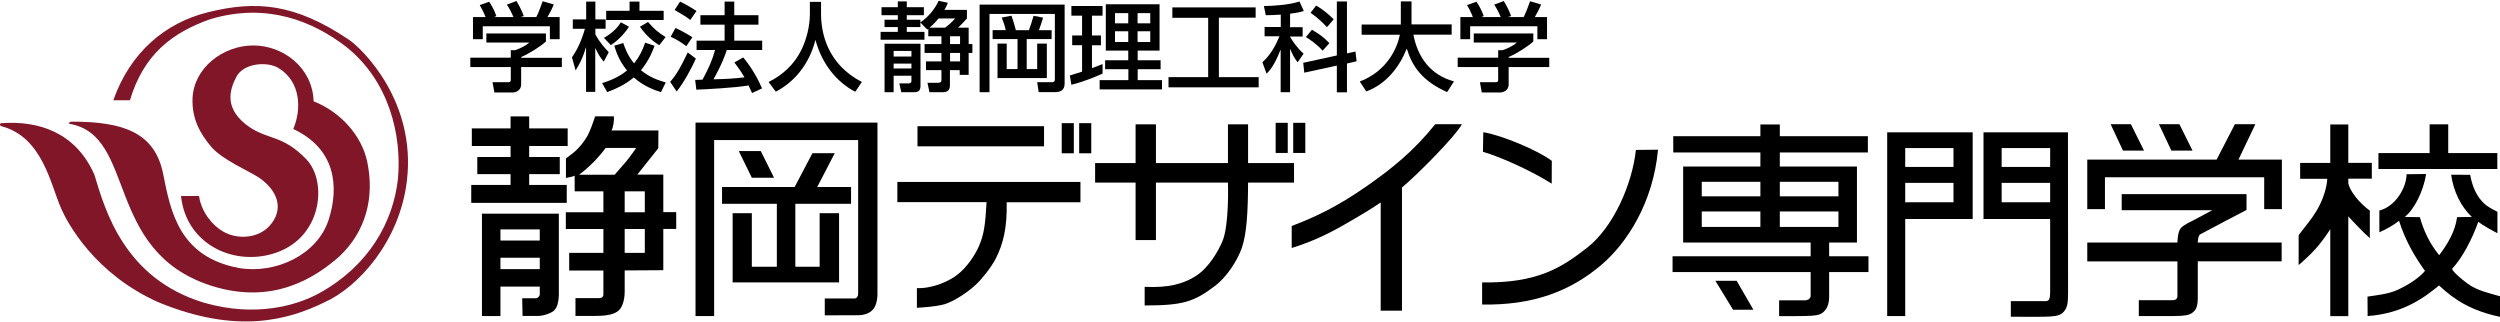
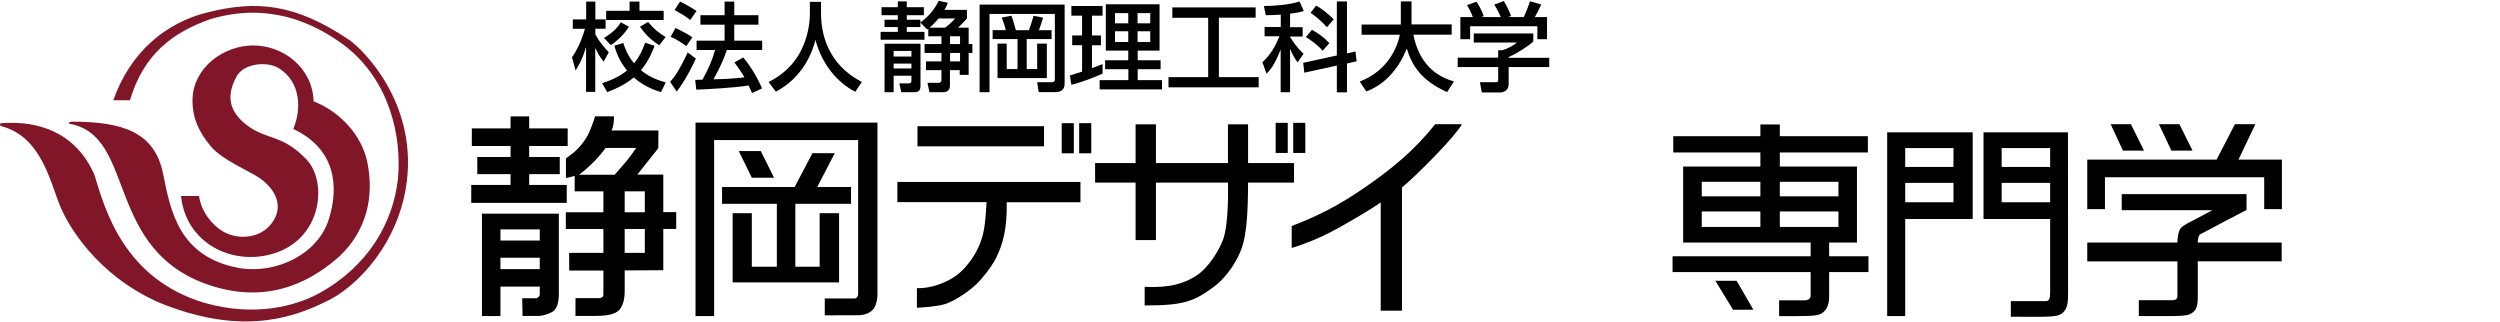
<svg xmlns="http://www.w3.org/2000/svg" version="1.1" id="whiteLogo" viewBox="0 0 214.91 27.57" style="enable-background:new 0 0 214.91 27.57; width: 287px; height: 37px; ">
  <style type="text/css">
	.st0{fill:#801627;}
</style>
  <g>
    <g>
      <g>
        <path d="M46.4,22.09v0.98h-3.38v-0.98H46.4z M45.48,9.94h-1.59v1.03h-3.33v1.51h3.33v0.95h-2.86v1.47h2.86v0.93h-3.38v1.54h8.21     v-1.54h-3.23v-0.93h2.63v-1.47h-2.63v-0.95h3.31v-1.51h-3.31V9.94z M43.02,27.09v-2.52h3.38v0.71c-0.04,0.14-0.14,0.24-0.29,0.29     h-1.22l0.03,1.52c0,0,1.05,0,1.37,0c0.42,0,1.22-0.27,1.39-0.52c0.22-0.25,0.34-0.66,0.36-1.23V18.3h-6.61v8.8H43.02z      M46.4,19.65v0.96h-3.38v-0.96H46.4z M50.49,11.63c-0.36,0.62-0.77,1.06-1.12,1.37c-0.11,0.1-0.72,0.55-0.72,0.55v1.68     c0.28-0.07,0.59-0.1,0.75-0.2v1.35h2.47v1.8h-3.23v1.44h3.23v2.05h-2.94v1.52h2.94v2.08c-0.01,0.19-0.14,0.29-0.39,0.29h-2.01     l0,1.53h1.69c1.41,0,1.87-0.27,2.13-0.58c0.18-0.22,0.41-0.73,0.41-1.5v-1.83l3.32-0.02v-3.55h1.11v-1.44h-1.11v-3.23h-2.23     l1.8-2.27l0.01-1.52h-4.03c0.17-0.34,0.23-0.88,0.2-1.22h-1.61C50.98,10.49,50.7,11.26,50.49,11.63z M55.43,18.18H53.7v-1.8h1.73     V18.18z M55.43,21.67H53.7v-2.05h1.73V21.67z M51.15,13.74c0.18-0.18,0.75-0.84,0.91-1.09h2.63c0,0-0.53,0.77-0.85,1.15     c-0.32,0.37-1,1.15-1,1.15h-3.06C50.31,14.56,50.72,14.17,51.15,13.74z" />
        <path d="M123.38,10.61h2.29c-0.49,0.96-3.76,4.28-5.15,5.44v10.59h-1.83v-9.31c-0.57,0.42-1.91,1.22-3.14,1.92     c-1.4,0.81-2.83,1.48-4.51,2v-1.89c2.14-0.82,3.95-1.69,6.41-3.4C119.68,14.41,121.52,12.92,123.38,10.61z" />
-         <path d="M127.48,12.98l0.03-1.68c1.53,0.23,4.75,1.58,5.89,2.46l-0.01,1.96C131.74,14.67,129.07,13.44,127.48,12.98z      M140.63,12.82l1.9-0.02c-0.42,4.54-2.65,8.02-4.88,9.91c-2.67,2.27-5.89,3.48-10.24,3.4v-1.9c4.74,0.07,6.8-1.24,9.06-3.01     C138.67,19.46,140.3,15.83,140.63,12.82z" />
        <path d="M167.93,15.65v1.67h-4.15v-1.67H167.93z M163.78,27.1v-8.34h5.8v-7.45h-7.35V27.1H163.78z M167.93,12.66v1.62h-4.15     v-1.62H167.93z M170.51,18.76h5.73v6.18c0,0.8-0.11,0.88-0.47,0.88c-0.28,0-2.91,0-2.91,0v1.34c3.43,0,4.04,0.08,4.51-0.39     c0.45-0.44,0.39-1.1,0.41-1.73l-0.01-13.73h-7.26L170.51,18.76z M172.07,15.65h4.17v1.67h-4.17V15.65z M176.24,12.66v1.62h-4.17     v-1.62H176.24z" />
        <path d="M190.55,13.65l1.57-3.04h1.76l-1.45,3.04h3.73v4.26h-1.52v-2.74h-13.69v2.74h-1.52v-4.26H190.55z M182.39,17.99v-1.37     h10.73v1.36c0,0-3.47,1.81-3.99,2.1c-0.18,0.11-0.2,0.66-0.2,0.66v0.04h7.21v1.62h-7.21v3.18c0,0.48-0.08,0.88-0.32,1.11     c-0.52,0.49-0.82,0.41-4.75,0.41v-1.36h2.91c0.26-0.01,0.4-0.12,0.41-0.33V22.4h-7.75v-1.62h7.75c0,0,0.01-0.88,0.27-1.21     c0.23-0.31,1.01-0.65,1.01-0.65l1.72-0.92H182.39z" />
-         <path d="M201.87,13.93h2.02v1.36h-2.02v0.41c0.15,0.68,0.95,1.69,1.85,2.34v2.36c-0.4-0.33-1.42-1.39-1.85-1.87v8.58h-1.55v-7.48     c-0.23,0.39-0.75,1.09-1.05,1.45c-0.3,0.35-0.78,0.88-1.67,1.64v-2.57c0.59-0.79,1.08-1.33,1.53-2.08     c0.6-0.98,0.92-2.15,0.93-2.77h-2.33v-1.36h2.59v-3.31h1.55V13.93z M208.86,13.09v-2.47h1.6v2.47h4.22v1.37h-10.22v-1.37H208.86z      M213.04,19c-0.52,1.49-1.38,3.12-2.25,4.04c0,0,0.02,0.29,1.34,1.28c0.81,0.6,1.92,0.83,2.78,1.08v1.77     c-2.42-0.52-3.87-1.41-5.24-2.7c-1.16,0.95-3.01,2.41-6.14,2.63l-0.01-1.67c0.85-0.13,1.82-0.22,2.63-0.6     c1.68-0.78,2.31-1.61,2.31-1.61c-0.93-1.3-1.69-2.62-2.23-4.31c-0.39,0.33-1.09,0.73-1.69,0.99v-1.87     c1.36-0.34,2.32-1.92,2.34-3.12l1.68-0.02c-0.23,1.48-1.03,3.07-1.84,3.69l1.3,0.02c0.32,1.11,0.78,2.18,1.66,3.27     c0.71-0.93,1.38-2.03,1.54-3.27l1.27-0.02c-0.93-0.88-1.57-2.16-1.78-3.63l1.64,0.01c0.12,0.72,0.37,1.42,0.77,1.98     c0.47,0.64,0.89,0.85,1.57,1.2v1.84C214.24,19.75,213.43,19.3,213.04,19z" />
        <g>
          <path d="M59.79,27.1V10.47h15.64V25.2c0,0.54-0.15,1.16-0.45,1.4c-0.24,0.26-0.71,0.43-1.19,0.43l-2.89,0.01v-1.45h2.56      c0.21,0,0.31-0.23,0.31-0.38V11.97H61.39V27.1H59.79z M68.31,16.01l1.53-2.91h1.92l-1.51,2.91h2.91v1.44h-4.79v5.41h2.09v-4.6      h1.67v5.95h-9.15v-5.95h1.65v4.6h2.15v-5.41h-4.71v-1.44H68.31z" />
          <polygon points="63.51,12.92 65.4,12.92 66.54,15.21 64.63,15.21     " />
        </g>
        <g>
          <path d="M78.87,12.51v-1.73h10.88v1.73H78.87z M77.14,17.32v-1.75h15.74v1.75h-6.34c0.04,2.23-0.3,3.56-0.93,4.82      c-0.4,0.79-1.26,1.84-1.71,2.25c-0.72,0.69-1.94,1.46-2.69,1.69c-0.75,0.23-2.39,0.31-2.39,0.31V24.7      c1.3,0.05,2.75-0.56,3.54-1.2c0.8-0.64,1.46-1.65,1.78-2.38c0.44-0.99,0.56-1.83,0.67-3.81H77.14z" />
          <rect x="91.27" y="10.52" width="1.04" height="2.59" />
          <rect x="92.77" y="10.52" width="1.04" height="2.59" />
        </g>
        <g>
          <path d="M94.14,15.63v-1.68h3.48v-3.33h1.75v3.33h6.19v-3.33h1.73v3.33h3.95v1.68h-3.95c-0.01,2.55-0.12,4.41-0.54,5.62      c-0.35,1.01-1.25,2.47-2.33,3.28c-1.79,1.35-2.73,1.66-6.02,1.66v-1.6c2.08,0.1,3.35-0.26,4.41-0.94      c1.11-0.71,1.91-2.13,2.26-2.94c0.62-1.4,0.49-5.08,0.49-5.08h-6.19v4.94h-1.75v-4.94H94.14z" />
          <rect x="109.66" y="10.49" width="1.04" height="2.59" />
          <rect x="111.17" y="10.49" width="1.04" height="2.59" />
        </g>
        <g>
          <path d="M153,18.11h5.04v1.33H153V18.11z M153,10.63h-1.67v1.01h-7.49v1.4h7.49v1.21h-6.64v6.53h10.96v1.18h-11.87v1.36h11.87      v2.1c-0.05,0.2-0.2,0.3-0.45,0.33h-2.26v1.36c2.88,0,3.33-0.01,3.7-0.27c0.39-0.27,0.6-0.73,0.6-1.4v-2.12h3.38v-1.36h-3.38      v-1.18h2.39v-6.53H153v-1.21h7.57v-1.4H153V10.63z M146.29,18.11h5.04v1.33h-5.04V18.11z M151.33,15.56v1.25h-5.04v-1.25H151.33      z M158.04,16.81H153v-1.25h5.04V16.81z" />
          <polygon points="147.46,24.07 149.29,24.07 150.73,26.56 148.98,26.56     " />
        </g>
        <polygon points="181.44,10.61 183.18,10.61 184.31,12.88 182.5,12.88    " />
        <polygon points="185.59,10.61 187.35,10.61 188.48,12.88 186.66,12.88    " />
      </g>
      <g>
        <path class="st0" d="M15.56,16.78h1.55c0.19,1.34,1.11,2.5,2.06,3.05c1.23,0.72,3,0.6,3.98-0.46c1.28-1.39,0.79-3-0.87-4.16     c-0.88-0.58-3.21-1.56-4.14-2.68c-0.95-1.13-1.64-2.39-1.59-4.1c0.08-2.66,2.63-4.59,5.22-4.59c2.58,0,5.1,1.91,5.19,4.8     c2.35,0.93,4.12,2.96,4.6,5.16c0.67,3.15-0.14,6.06-2.38,8.17c-1.99,1.75-5.66,4.27-11.1,2.5C8.94,21.47,11.74,11.6,6,10.58     c-0.18-0.03-0.03-0.19,0.19-0.19c4.36,0,7.13,0.9,7.84,4.52c0.64,3.23,1.39,7.11,6.51,8.06c3.15,0.54,6.75-1.13,7.72-4.17     c0.9-2.83,0.6-6.07-3.05-7.78c0.72-1.69,0.66-4.05-1.25-5.23C23,5.19,20.95,5.34,20.32,6.53c-0.62,1.18-1.08,2.82,1.16,4.35     c1.65,1.09,2.85,0.67,4.85,2.74c1.87,1.94,1.37,6.94-2.96,8.15C19.86,22.76,15.98,20.8,15.56,16.78z" />
        <path class="st0" d="M0.15,10.79c-0.22-0.06-0.19-0.27,0-0.27c3.15-0.23,6.38,0.79,7.97,4.45c0.91,3.01,2.55,8.9,9.4,10.98     c4.42,1.28,8,0.26,9.97-0.84c4.2-2.33,6.31-6.07,6.72-9.81c0.34-3.73-0.75-8.44-4.51-11.39C26.92,1.8,23,0.11,18.08,1.58     c-3.27,1.15-5.73,3.02-6.91,6.97H9.74c1.46-4.14,4.48-6.66,8.12-7.56c4.14-1.03,7.48-0.78,12.14,2.36     c1.15,0.78,5.79,5.29,4.98,12.11c-0.62,5.26-4.23,9.19-7.09,10.46c-3.14,1.53-7.53,2.77-14.26,0c-5.48-2.43-7.83-6.81-8.37-8.06     C4.35,15.81,3.67,11.73,0.15,10.79z" />
      </g>
      <g>
-         <path d="M41.74,1.39c-0.18-0.45-0.38-0.82-0.5-1.02l0.81-0.29c0.22,0.32,0.48,0.8,0.62,1.24l-0.19,0.07v0.01h1.66     c-0.21-0.48-0.36-0.76-0.57-1.07l0.82-0.31c0.18,0.27,0.5,0.88,0.64,1.3l-0.27,0.07v0.01h1.34c0.1-0.19,0.22-0.44,0.55-1.36     l0.96,0.28c-0.19,0.44-0.3,0.65-0.55,1.08h1.05v1.9h-0.84V2.19h-5.77V3.3h-0.84v-1.9H41.74z M46.93,2.81V3.5     c-0.46,0.42-1.47,1.06-2.12,1.33v0.07h3.49V5.7H44.8v1.49c0,0.59-0.58,0.69-0.68,0.69H42.5L42.34,7h1.34     c0.23,0,0.23-0.11,0.23-0.26V5.7h-3.48V4.89h3.48V4.25h0.36c0.3-0.1,0.86-0.33,1.23-0.66h-3.69V2.81H46.93z" />
        <path d="M49.17,4.86c0.7-1,1.02-2.12,1.11-2.45h-1.04V1.6h1.15V0.07h0.79V1.6h0.88v0.8h-0.88v0.48c0.37,0.72,0.88,1.25,1.15,1.54     L51.9,5.23c-0.39-0.47-0.48-0.67-0.71-1.15h-0.02v3.75h-0.79V4.02h-0.02c-0.3,1.05-0.65,1.59-0.88,1.96L49.17,4.86z M54.13,0.07     h0.84v0.79h2.08v0.79h-4.94V0.86h2.01V0.07z M56.27,3.87c-0.15,0.4-0.44,1.2-1.17,2.1c0.78,0.65,1.59,0.89,2.13,1.05l-0.41,0.83     c-0.48-0.15-1.43-0.46-2.34-1.26c-0.76,0.64-1.57,0.99-2.28,1.26l-0.44-0.77c0.56-0.18,1.38-0.47,2.14-1.09     c-0.69-0.84-0.95-1.64-1.09-2.13l0.77-0.23c0.11,0.32,0.32,1.02,0.93,1.75c0.43-0.54,0.71-1.08,0.95-1.78L56.27,3.87z      M55.71,1.82c0.51,0.61,0.9,0.92,1.51,1.3l-0.55,0.7c-0.47-0.31-1.01-0.68-1.66-1.59L55.71,1.82z M54.07,2.23     c-0.38,0.59-0.93,1.17-1.56,1.58l-0.59-0.62c0.89-0.52,1.25-1.02,1.45-1.34L54.07,2.23z" />
        <path d="M62.48,4.23c-0.38,1.17-1.04,2.34-1.15,2.52C62.46,6.72,62.96,6.7,64,6.58c-0.18-0.31-0.38-0.63-0.87-1.28l0.76-0.43     c0.75,0.88,1.31,1.94,1.62,2.66l-0.86,0.4c-0.11-0.25-0.19-0.43-0.3-0.65c-1.19,0.2-3.64,0.33-4.49,0.36L59.76,6.8     c0.11,0,0.56-0.02,0.63-0.02c0.54-1,0.84-1.68,1.08-2.55h-1.59v-0.8h2.41V2.05h-2.08V1.24h2.08V0.07h0.83v1.17h2.08v0.81h-2.08     v1.38h2.4v0.8H62.48z M58.46,0.07c0.34,0.15,1.11,0.59,1.41,0.81l-0.53,0.77c-0.4-0.31-0.5-0.37-1.35-0.86L58.46,0.07z      M58.07,2.34c0.65,0.3,1.03,0.53,1.45,0.79L59,3.9c-0.46-0.35-0.91-0.61-1.35-0.81L58.07,2.34z M59.82,4.97     c-0.3,0.67-0.98,1.99-1.65,2.83l-0.56-0.83c0.37-0.43,0.73-0.88,1.51-2.53L59.82,4.97z" />
        <path d="M69.61,0.09h0.97v1.02c0,1.67,0.54,4.33,3.51,5.87l-0.57,0.84C72,7.04,70.67,5.49,70.11,3.39h-0.02     c-0.51,2-1.75,3.57-3.4,4.42l-0.62-0.83c1.21-0.59,2.23-1.54,2.82-2.76c0.45-0.91,0.73-2.06,0.73-3.09V0.09z" />
        <path d="M79.8,2.4l-0.09,0.07l-0.59-0.6v0.39h-1.17v0.41h1.52v0.68h-3.77V2.67h1.48V2.26h-1.14V1.63h1.14V1.24h-1.4V0.55h1.4     v-0.5h0.77v0.5h1.47v0.69h-1.47v0.39h1.17v0.23c0.72-0.5,1.26-1.18,1.57-1.86l0.79,0.17c-0.06,0.18-0.13,0.34-0.29,0.61h1.93     v0.74c-0.35,0.39-0.39,0.43-0.76,0.79h0.91v1.41h0.32v0.76h-0.32v1.89H82.5V5.96h-0.84v1.33c0,0.47-0.33,0.57-0.59,0.57H79.9     l-0.17-0.81h0.92c0.17,0,0.28-0.06,0.28-0.23V5.96H79.6V5.21h1.33V4.48h-1.45V3.72h1.45V3.05H79.8V2.4z M81.67,3.05v0.67h0.86     V3.05H81.67z M81.67,4.48v0.73h0.86V4.48H81.67z M81.25,2.31c0.16-0.12,0.56-0.44,0.86-0.79h-1.43C80.28,2,80.05,2.2,79.92,2.29     v0.02H81.25z M76.05,3.69h3.08v3.63c0,0.5-0.29,0.54-0.61,0.54h-1.04L77.31,7.1h0.78c0.16,0,0.26-0.05,0.26-0.2V6.44h-1.53v1.42     h-0.78V3.69z M76.82,4.31v0.48h1.53V4.31H76.82z M76.82,5.4v0.42h1.53V5.4H76.82z" />
        <path d="M84.21,0.33h7.31v6.78c0,0.58-0.36,0.74-0.81,0.74h-1.42l-0.13-0.85h1.26c0.22,0,0.26-0.12,0.26-0.26V1.13h-5.62v6.73     h-0.85V0.33z M85.32,2.52h1.14c-0.08-0.41-0.3-0.94-0.35-1.08l0.84-0.16c0.09,0.22,0.26,0.81,0.38,1.25h1.12     c0.17-0.49,0.25-0.7,0.4-1.24l0.82,0.16c-0.16,0.5-0.22,0.69-0.36,1.08h1.09v0.76h-2.14v2.58h0.9V3.68h0.83v2.96h-4.24V3.68h0.79     v2.19h0.93V3.29h-2.14V2.52z" />
        <path d="M95.06,0.3h4.62v3.98h-1.88v0.83h1.97v0.77h-1.97v0.94h2.09v0.8h-5.36v-0.8h2.47V5.88H95V5.11h1.99V4.28h-1.93V0.3z      M95.85,1.06v0.88h1.14V1.06H95.85z M95.85,2.62v0.92h1.14V2.62H95.85z M97.79,1.06v0.88h1.09V1.06H97.79z M97.79,2.62v0.92h1.09     V2.62H97.79z M91.97,6.42c0.28-0.08,0.39-0.12,1.05-0.33V3.82h-0.85V2.98h0.85v-1.7H92.1V0.45h2.68v0.83h-0.91v1.7h0.77v0.84     h-0.77v1.97c0.29-0.11,0.53-0.2,0.91-0.35v0.82c-0.69,0.32-1.85,0.76-2.68,0.96L91.97,6.42z" />
        <path d="M100.78,0.57h7.16v0.88h-3.16v5.11h3.42v0.88h-7.75V6.56h3.41V1.46h-3.08V0.57z" />
        <path d="M110.1,1.19c-0.53,0.04-0.92,0.04-1.29,0.05l-0.16-0.79c0.69,0,2.17-0.09,3.06-0.39l0.37,0.82     c-0.25,0.07-0.42,0.13-1.18,0.23v1.16h1.08v0.8h-1.08v0.03c0.19,0.33,0.59,0.94,1.16,1.45l-0.51,0.74     c-0.25-0.33-0.43-0.62-0.63-1.13h-0.02v3.7h-0.81V4.23h-0.02c-0.53,1.37-0.95,1.79-1.19,2.04l-0.36-0.99     c0.68-0.6,1.12-1.39,1.47-2.23h-1.28v-0.8h1.39V1.19z M114.92,4.7V0.06h0.87v4.46l0.73-0.16l0.1,0.84l-0.83,0.19v2.48h-0.87v-2.3     l-2.8,0.61l-0.09-0.85L114.92,4.7z M113.14,0.41c0.54,0.31,1.05,0.72,1.51,1.18l-0.58,0.68c-0.31-0.34-0.79-0.81-1.41-1.24     L113.14,0.41z M112.78,2.49c0.67,0.39,1.03,0.66,1.5,1.15l-0.58,0.65c-0.44-0.51-1.07-0.95-1.44-1.17L112.78,2.49z" />
        <path d="M116.89,6.94c2.41-0.92,3.23-2.94,3.45-4.02h-3.29V2.04h3.37V0.05h0.92v1.98h3.45v0.88h-3.29     c0.37,1.93,1.45,3.46,3.49,4.02l-0.59,0.92c-2.16-0.97-3-2.22-3.46-3.72h-0.02c-0.58,1.48-1.72,3.03-3.47,3.66L116.89,6.94z" />
        <path d="M126.61,1.39c-0.17-0.45-0.38-0.82-0.5-1.02l0.81-0.29c0.23,0.32,0.48,0.8,0.63,1.24l-0.2,0.07v0.01h1.66     c-0.2-0.48-0.36-0.76-0.56-1.07l0.82-0.31c0.17,0.27,0.5,0.88,0.63,1.3l-0.27,0.07v0.01h1.35c0.1-0.19,0.22-0.44,0.55-1.36     l0.96,0.28c-0.2,0.44-0.31,0.65-0.55,1.08h1.05v1.9h-0.83V2.19h-5.78V3.3h-0.84v-1.9H126.61z M131.81,2.81V3.5     c-0.46,0.42-1.46,1.06-2.12,1.33v0.07h3.49V5.7h-3.49v1.49c0,0.59-0.58,0.69-0.68,0.69h-1.63L127.22,7h1.34     c0.23,0,0.23-0.11,0.23-0.26V5.7h-3.48V4.89h3.48V4.25h0.37c0.3-0.1,0.87-0.33,1.23-0.66h-3.7V2.81H131.81z" />
      </g>
    </g>
  </g>
</svg>